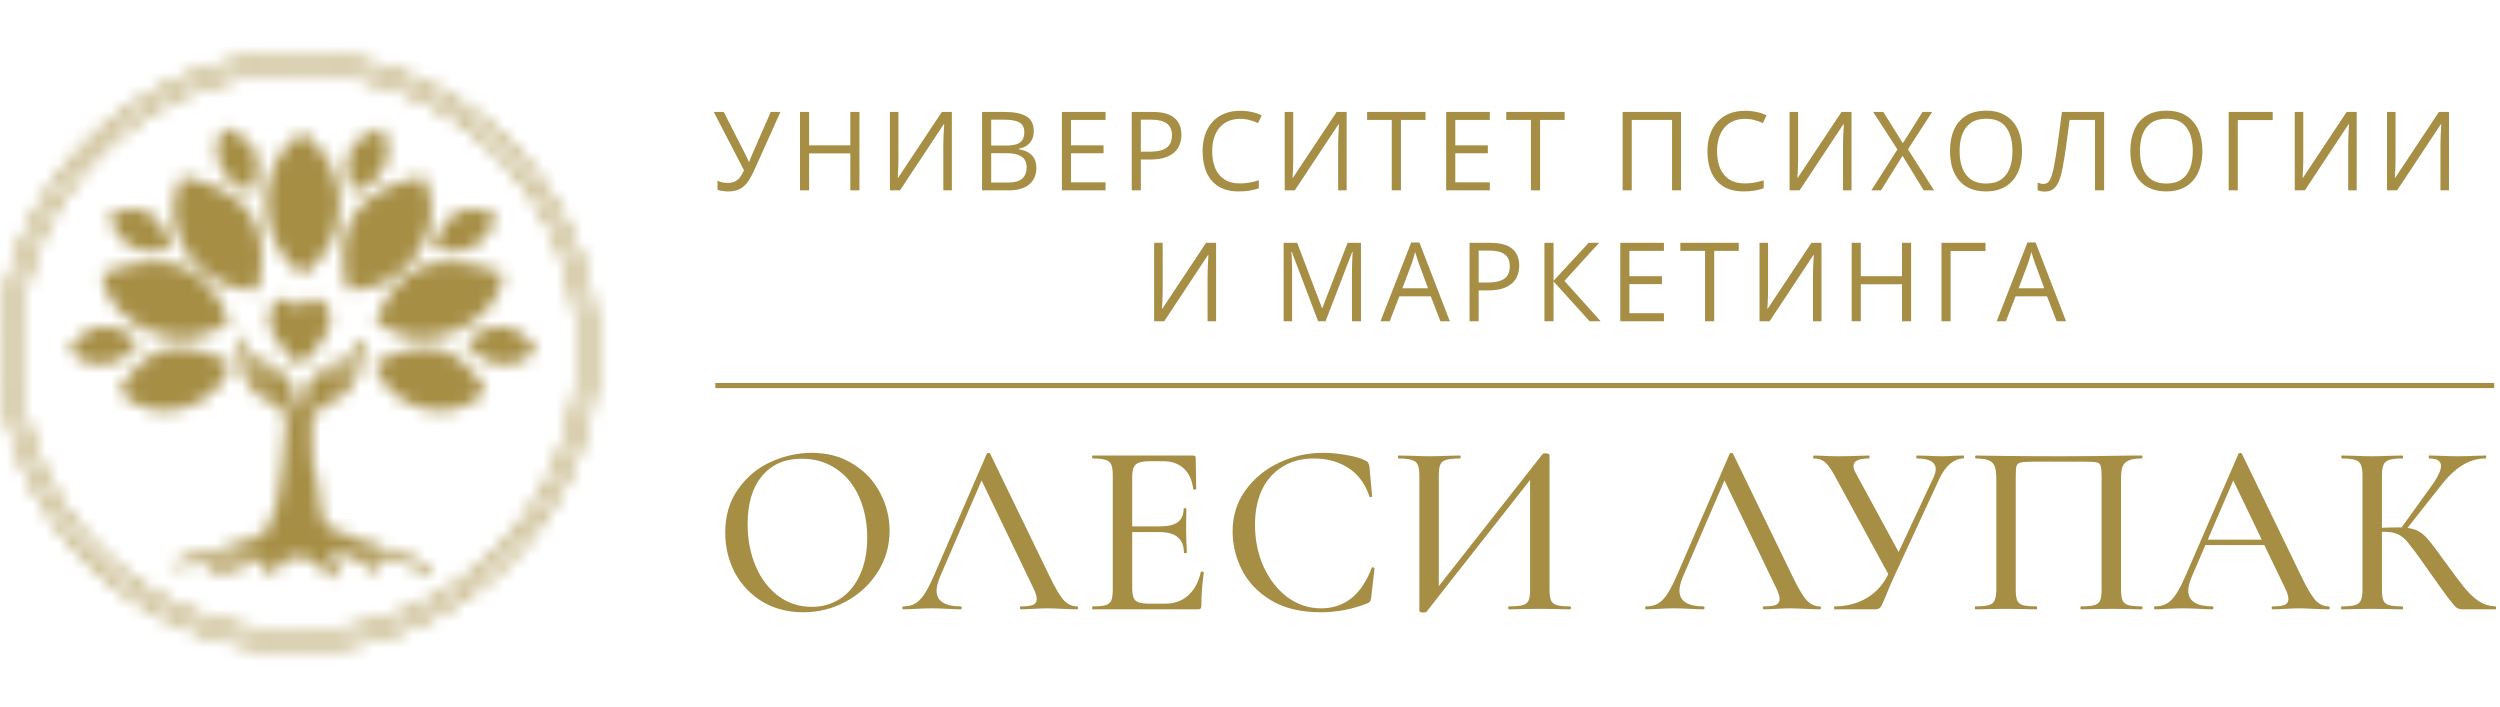
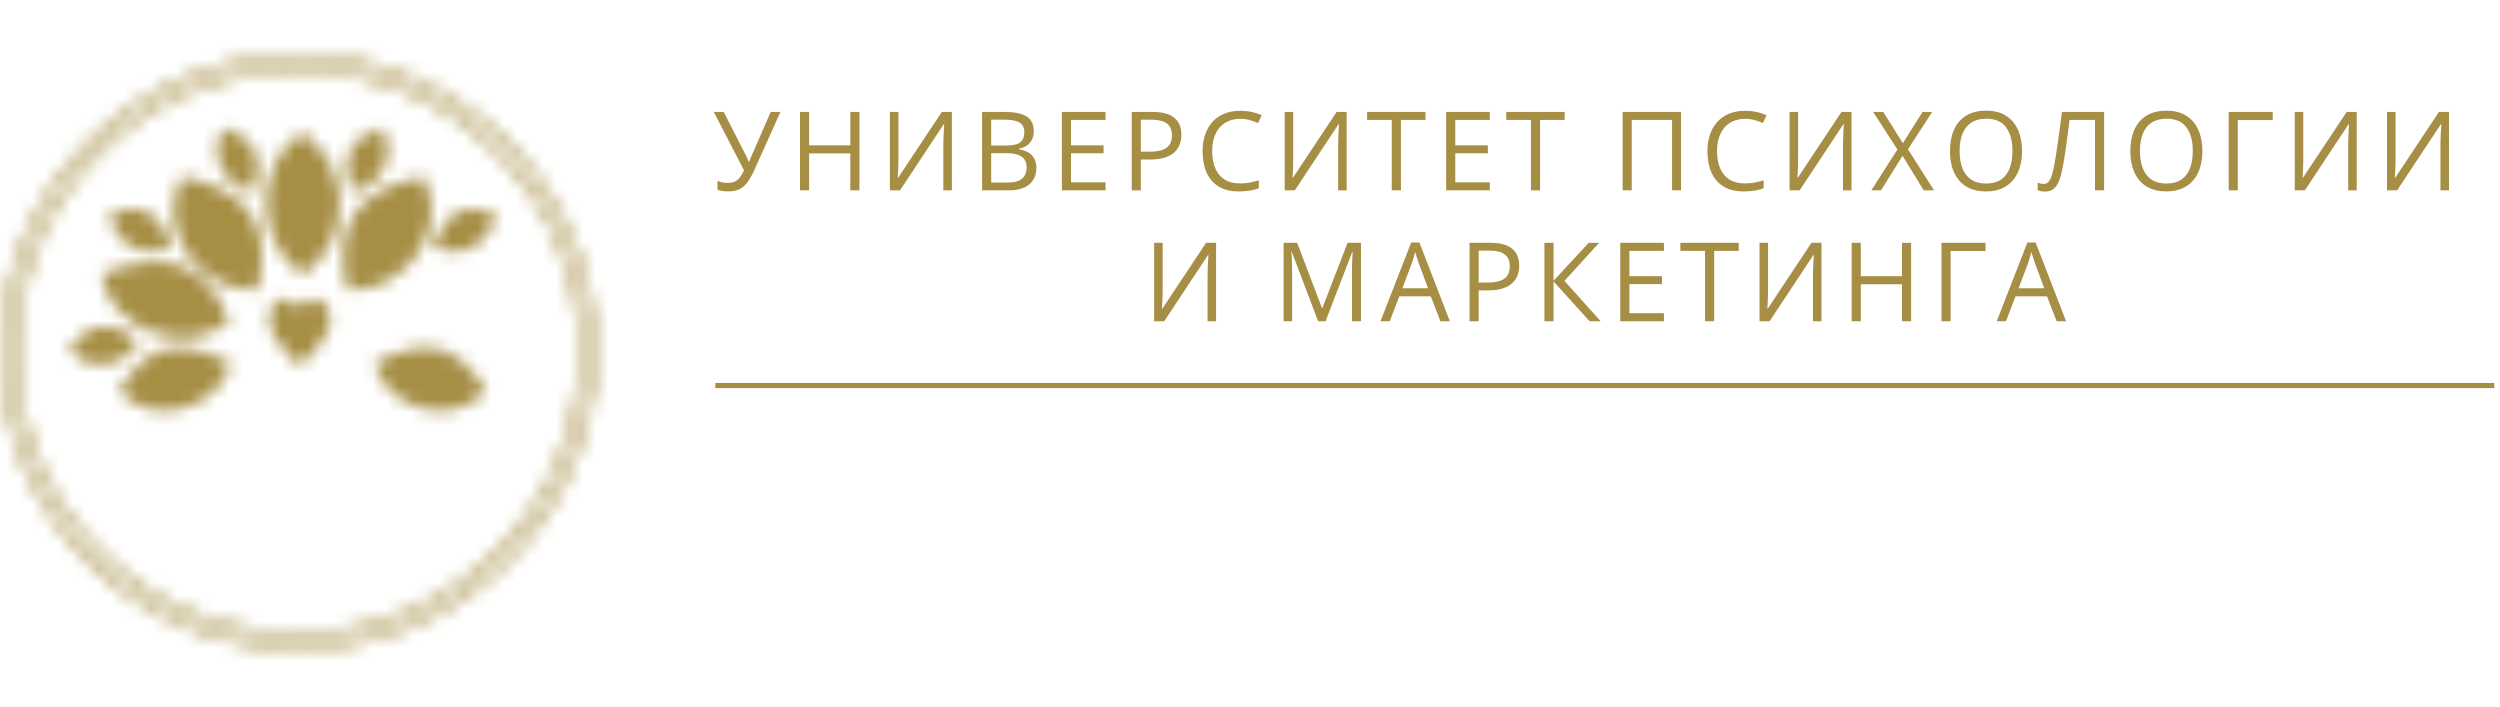
<svg xmlns="http://www.w3.org/2000/svg" width="191" height="54" viewBox="0 0 191 54" fill="none">
  <g clip-path="url(#clip0_3703_2)">
    <mask id="mask0_3703_2" style="mask-type:alpha" maskUnits="userSpaceOnUse" x="0" y="4" width="46" height="46">
      <path d="M7.768 20.895C12.985 19.009 15.729 20.137 17.536 24.558C14.347 27.282 8.215 25.203 7.768 20.895Z" fill="black" />
      <path d="M13.867 13.49C19.23 14.479 20.791 17.491 19.696 22.141C15.519 22.509 11.701 17.633 13.867 13.49Z" fill="black" />
      <path d="M9.099 29.886C11.428 25.92 14.041 25.875 17.635 27.758C16.723 31.175 11.758 32.796 9.099 29.886Z" fill="black" />
      <path d="M5.271 26.651C6.97 24.424 8.553 24.589 10.587 25.991C9.785 27.989 6.665 28.605 5.271 26.651Z" fill="black" />
      <path d="M8.458 16.2C11.151 15.432 12.321 16.511 13.112 18.851C11.274 19.973 8.406 18.6 8.458 16.2Z" fill="black" />
      <path d="M17.133 9.751C19.772 10.687 20.099 12.244 19.387 14.61C17.239 14.457 15.699 11.676 17.133 9.751Z" fill="black" />
-       <path d="M38.462 20.895C33.246 19.009 30.502 20.137 28.694 24.558C31.883 27.282 38.016 25.203 38.462 20.895Z" fill="black" />
      <path d="M32.364 13.49C27 14.479 25.44 17.491 26.534 22.141C30.712 22.509 34.53 17.633 32.364 13.49Z" fill="black" />
      <path d="M37.132 29.886C34.803 25.92 32.19 25.875 28.596 27.758C29.508 31.175 34.472 32.796 37.132 29.886Z" fill="black" />
-       <path d="M40.959 26.651C39.261 24.424 37.678 24.589 35.644 25.991C36.446 27.989 39.565 28.605 40.959 26.651Z" fill="black" />
      <path d="M37.773 16.2C35.08 15.432 33.91 16.511 33.119 18.851C34.957 19.973 37.825 18.6 37.773 16.2Z" fill="black" />
      <path d="M29.098 9.751C26.459 10.687 26.131 12.244 26.844 14.61C28.992 14.457 30.532 11.676 29.098 9.751Z" fill="black" />
-       <path d="M23.097 10.104C27.167 12.953 26.658 18.752 23.097 20.991C19.637 18.651 19.231 12.648 23.097 10.104Z" fill="black" />
+       <path d="M23.097 10.104C27.167 12.953 26.658 18.752 23.097 20.991C19.637 18.651 19.231 12.648 23.097 10.104" fill="black" />
      <circle cx="22.791" cy="26.892" r="22.588" stroke="black" stroke-width="0.407" />
      <circle cx="22.791" cy="26.892" r="21.57" stroke="black" stroke-width="0.407" />
      <path fill-rule="evenodd" clip-rule="evenodd" d="M20.553 24.306C20.553 23.486 21.117 22.822 21.813 22.822C22.072 22.822 22.321 22.967 22.528 23.163C22.663 23.29 22.787 23.445 22.893 23.615C22.999 23.445 23.123 23.29 23.257 23.163C23.465 22.967 23.714 22.822 23.973 22.822C24.669 22.822 25.233 23.486 25.233 24.306C25.233 24.974 24.942 25.582 24.585 26.096C24.227 26.61 23.784 27.058 23.441 27.405L23.436 27.41C23.264 27.584 23.121 27.729 23.02 27.848C22.95 27.93 22.836 27.93 22.766 27.848C22.665 27.729 22.522 27.584 22.35 27.41L22.345 27.405C22.002 27.058 21.558 26.61 21.201 26.096C20.844 25.582 20.553 24.974 20.553 24.306Z" fill="black" />
-       <path d="M19.128 41.34C18.505 41.652 15.285 42.548 13.552 43.01C13.453 43.037 13.429 43.172 13.532 43.172C13.634 43.172 13.939 43.172 14.143 43.07C14.346 42.968 15.262 42.866 15.669 42.765C16.076 42.663 19.027 42.052 19.332 41.951C19.576 41.869 19.637 41.985 19.637 42.052C19.603 42.086 19.495 42.175 19.332 42.256C19.128 42.358 16.483 43.375 16.279 43.477C16.076 43.579 15.669 43.782 15.873 43.782C16.076 43.782 16.585 43.68 16.992 43.579C17.399 43.477 18.823 43.07 19.332 42.866C19.841 42.663 20.146 42.765 20.248 42.866C20.349 42.968 20.349 43.07 20.349 43.172C20.349 43.273 20.146 43.782 20.248 43.884C20.349 43.986 21.062 43.273 21.774 42.765C22.486 42.256 22.69 42.459 23.097 42.459C23.422 42.459 24.25 43.002 24.623 43.273C24.826 43.409 25.274 43.721 25.437 43.884C25.64 44.087 25.844 44.087 25.945 43.986C26.027 43.904 25.844 43.748 25.742 43.68C25.538 43.443 25.111 42.907 25.03 42.663C24.928 42.358 25.437 42.052 26.149 42.154C26.861 42.256 27.675 42.765 28.082 43.172C28.342 43.431 28.794 43.782 28.794 43.68C28.794 43.579 28.591 43.273 28.489 42.866C28.387 42.459 28.998 42.459 29.1 42.459C29.201 42.459 29.71 42.561 29.812 42.561C29.914 42.561 31.135 42.968 31.44 43.07C31.745 43.172 32.152 43.273 32.559 43.477C32.966 43.68 33.068 43.579 32.966 43.477C32.864 43.375 32.864 43.375 32.661 43.273L32.661 43.273C32.457 43.172 32.05 42.968 31.643 42.866C31.236 42.765 30.015 42.256 29.405 42.052C28.794 41.849 26.454 40.933 25.538 40.628C24.623 40.323 24.419 39 24.318 38.491C24.216 37.983 24.012 36.049 23.911 35.541C23.809 35.032 23.707 32.386 23.809 31.878C23.911 31.369 24.216 31.267 24.318 31.166C24.419 31.064 24.724 30.962 25.03 30.759C25.335 30.555 25.64 30.453 26.352 29.945C27.065 29.436 27.37 27.91 27.37 27.503C27.37 27.096 27.573 26.689 27.573 26.383C27.573 26.078 27.573 25.875 27.472 25.976C27.37 26.078 27.268 26.18 27.166 26.383C27.065 26.587 26.963 27.401 26.759 27.808C26.556 28.215 26.251 28.724 26.047 28.927C25.886 29.088 25.538 29.131 25.437 29.131C25.335 29.131 25.233 29.131 25.233 29.029C25.233 28.927 25.335 28.825 25.437 28.724C25.538 28.622 25.844 28.418 26.149 28.011C26.454 27.604 26.251 27.299 26.149 27.299C26.047 27.299 25.945 27.503 25.844 27.706C25.742 27.91 25.335 28.113 25.131 28.215L24.318 28.622C24.114 28.724 23.707 29.232 23.504 29.741C23.3 30.25 23.3 30.759 23.097 31.267C22.893 31.776 22.69 31.166 22.588 30.962C22.486 30.759 22.283 29.741 22.181 29.436C22.079 29.131 21.57 28.622 21.265 28.418C20.96 28.215 20.655 28.011 20.248 27.808C19.841 27.604 19.739 27.197 19.637 27.197C19.535 27.197 19.535 27.401 19.535 27.604C19.535 27.808 19.637 27.91 19.739 28.113C19.841 28.317 20.248 28.622 20.451 28.724C20.614 28.805 20.723 28.961 20.756 29.029C20.689 29.097 20.533 29.232 20.451 29.232C20.349 29.232 20.146 29.131 20.044 29.029C19.942 28.927 19.637 28.52 19.332 28.011C19.027 27.503 18.823 26.383 18.721 26.078C18.62 25.773 18.416 25.773 18.416 25.875C18.416 25.976 18.416 26.282 18.518 26.587C18.62 26.892 18.62 27.91 18.721 28.52C18.823 29.131 19.332 29.741 19.637 29.945C19.942 30.148 20.756 30.759 21.367 30.962C21.977 31.166 21.977 31.98 21.977 32.692C21.977 33.404 21.876 33.709 21.774 35.032C21.672 36.355 21.265 37.983 20.96 39.407C20.655 40.831 19.942 40.933 19.128 41.34Z" fill="black" stroke="black" stroke-width="0.203" />
    </mask>
    <g mask="url(#mask0_3703_2)">
      <rect x="-1.017" y="3.287" width="47.414" height="47.414" fill="#A68E45" />
    </g>
    <path d="M59.625 8.551L57.674 12.895C57.505 13.278 57.333 13.597 57.158 13.854C56.983 14.111 56.775 14.304 56.535 14.432C56.294 14.56 55.99 14.625 55.621 14.625C55.462 14.625 55.315 14.612 55.178 14.588C55.044 14.566 54.924 14.537 54.818 14.502V13.809C54.927 13.861 55.044 13.902 55.17 13.932C55.298 13.959 55.434 13.973 55.576 13.973C55.786 13.973 55.967 13.941 56.117 13.879C56.267 13.813 56.4 13.711 56.514 13.571C56.629 13.429 56.739 13.242 56.842 13.01L54.531 8.551H55.293L56.998 11.899C57.02 11.94 57.043 11.988 57.068 12.043C57.092 12.094 57.117 12.149 57.142 12.207C57.166 12.261 57.188 12.316 57.207 12.37H57.236C57.252 12.329 57.27 12.282 57.289 12.227C57.311 12.172 57.333 12.118 57.355 12.063C57.377 12.008 57.396 11.962 57.412 11.924L58.883 8.551H59.625ZM65.662 14.543H64.965V11.719H61.817V14.543H61.121V8.551H61.817V11.104H64.965V8.551H65.662V14.543ZM67.989 8.551H68.641V12.014C68.641 12.145 68.639 12.288 68.637 12.444C68.634 12.597 68.63 12.748 68.624 12.895C68.619 13.043 68.612 13.177 68.604 13.297C68.599 13.417 68.593 13.51 68.588 13.575H68.62L71.957 8.551H72.723V14.543H72.071V11.12C72.071 10.976 72.074 10.822 72.079 10.661C72.085 10.497 72.091 10.339 72.096 10.186C72.104 10.033 72.112 9.896 72.121 9.776C72.129 9.653 72.134 9.559 72.137 9.493H72.1L68.76 14.543H67.989V8.551ZM75.03 8.551H76.727C77.475 8.551 78.038 8.663 78.415 8.887C78.792 9.111 78.981 9.492 78.981 10.03C78.981 10.262 78.936 10.471 78.846 10.657C78.758 10.84 78.63 10.992 78.46 11.112C78.291 11.232 78.082 11.316 77.833 11.362V11.403C78.096 11.444 78.328 11.519 78.53 11.629C78.732 11.738 78.891 11.891 79.005 12.088C79.12 12.284 79.178 12.534 79.178 12.838C79.178 13.207 79.091 13.518 78.919 13.772C78.75 14.026 78.51 14.219 78.198 14.35C77.886 14.479 77.518 14.543 77.091 14.543H75.03V8.551ZM75.727 11.12H76.874C77.396 11.12 77.757 11.034 77.956 10.862C78.158 10.69 78.26 10.439 78.26 10.108C78.26 9.766 78.139 9.521 77.899 9.37C77.661 9.22 77.281 9.145 76.759 9.145H75.727V11.12ZM75.727 11.706V13.948H76.973C77.505 13.948 77.882 13.845 78.104 13.637C78.325 13.427 78.436 13.144 78.436 12.789C78.436 12.562 78.385 12.368 78.284 12.207C78.186 12.045 78.025 11.922 77.8 11.838C77.579 11.75 77.283 11.706 76.911 11.706H75.727ZM84.464 14.543H81.128V8.551H84.464V9.165H81.825V11.104H84.312V11.71H81.825V13.928H84.464V14.543ZM88.029 8.551C88.802 8.551 89.367 8.702 89.722 9.005C90.08 9.306 90.259 9.738 90.259 10.301C90.259 10.555 90.216 10.797 90.132 11.026C90.05 11.253 89.916 11.454 89.73 11.629C89.544 11.801 89.3 11.937 88.996 12.038C88.696 12.137 88.327 12.186 87.89 12.186H87.16V14.543H86.464V8.551H88.029ZM87.964 9.145H87.16V11.588H87.812C88.195 11.588 88.513 11.547 88.767 11.465C89.024 11.383 89.216 11.25 89.345 11.067C89.473 10.881 89.537 10.635 89.537 10.329C89.537 9.93 89.41 9.634 89.156 9.44C88.902 9.243 88.505 9.145 87.964 9.145ZM94.746 9.079C94.415 9.079 94.118 9.137 93.853 9.251C93.59 9.363 93.366 9.527 93.18 9.743C92.997 9.956 92.857 10.215 92.758 10.518C92.66 10.821 92.611 11.163 92.611 11.543C92.611 12.045 92.689 12.482 92.844 12.854C93.003 13.223 93.238 13.508 93.549 13.711C93.864 13.913 94.256 14.014 94.726 14.014C94.993 14.014 95.245 13.992 95.48 13.948C95.718 13.902 95.948 13.845 96.172 13.776V14.383C95.954 14.465 95.724 14.525 95.484 14.563C95.243 14.604 94.958 14.625 94.627 14.625C94.018 14.625 93.508 14.499 93.099 14.248C92.691 13.993 92.385 13.636 92.18 13.174C91.978 12.712 91.877 12.167 91.877 11.538C91.877 11.085 91.94 10.671 92.066 10.296C92.194 9.919 92.38 9.594 92.623 9.321C92.869 9.048 93.169 8.837 93.525 8.69C93.883 8.54 94.293 8.464 94.754 8.464C95.058 8.464 95.35 8.495 95.631 8.555C95.913 8.615 96.167 8.701 96.394 8.813L96.115 9.403C95.924 9.316 95.713 9.24 95.484 9.178C95.257 9.112 95.011 9.079 94.746 9.079ZM98.151 8.551H98.803V12.014C98.803 12.145 98.802 12.288 98.799 12.444C98.796 12.597 98.792 12.748 98.787 12.895C98.781 13.043 98.774 13.177 98.766 13.297C98.761 13.417 98.755 13.51 98.75 13.575H98.783L102.119 8.551H102.885V14.543H102.234V11.12C102.234 10.976 102.236 10.822 102.242 10.661C102.247 10.497 102.253 10.339 102.258 10.186C102.266 10.033 102.275 9.896 102.283 9.776C102.291 9.653 102.296 9.559 102.299 9.493H102.262L98.922 14.543H98.151V8.551ZM107.032 14.543H106.331V9.165H104.446V8.551H108.909V9.165H107.032V14.543ZM113.823 14.543H110.487V8.551H113.823V9.165H111.184V11.104H113.671V11.71H111.184V13.928H113.823V14.543ZM117.663 14.543H116.962V9.165H115.077V8.551H119.54V9.165H117.663V14.543ZM123.969 14.543V8.551H128.432V14.543H127.744V9.165H124.666V14.543H123.969ZM133.317 9.079C132.987 9.079 132.689 9.137 132.424 9.251C132.162 9.363 131.937 9.527 131.752 9.743C131.569 9.956 131.428 10.215 131.33 10.518C131.231 10.821 131.182 11.163 131.182 11.543C131.182 12.045 131.26 12.482 131.416 12.854C131.574 13.223 131.809 13.508 132.121 13.711C132.435 13.913 132.827 14.014 133.297 14.014C133.565 14.014 133.816 13.992 134.051 13.948C134.289 13.902 134.52 13.845 134.744 13.776V14.383C134.525 14.465 134.296 14.525 134.055 14.563C133.815 14.604 133.529 14.625 133.198 14.625C132.589 14.625 132.08 14.499 131.67 14.248C131.263 13.993 130.957 13.636 130.752 13.174C130.549 12.712 130.448 12.167 130.448 11.538C130.448 11.085 130.511 10.671 130.637 10.296C130.765 9.919 130.951 9.594 131.194 9.321C131.44 9.048 131.741 8.837 132.096 8.69C132.454 8.54 132.864 8.464 133.326 8.464C133.629 8.464 133.921 8.495 134.203 8.555C134.484 8.615 134.738 8.701 134.965 8.813L134.686 9.403C134.495 9.316 134.285 9.24 134.055 9.178C133.828 9.112 133.582 9.079 133.317 9.079ZM136.723 8.551H137.374V12.014C137.374 12.145 137.373 12.288 137.37 12.444C137.367 12.597 137.363 12.748 137.358 12.895C137.352 13.043 137.346 13.177 137.337 13.297C137.332 13.417 137.326 13.51 137.321 13.575H137.354L140.69 8.551H141.456V14.543H140.805V11.12C140.805 10.976 140.808 10.822 140.813 10.661C140.818 10.497 140.824 10.339 140.829 10.186C140.838 10.033 140.846 9.896 140.854 9.776C140.862 9.653 140.868 9.559 140.87 9.493H140.833L137.493 14.543H136.723V8.551ZM147.764 14.543H146.972L145.354 11.903L143.71 14.543H142.968L144.964 11.419L143.108 8.551H143.882L145.378 10.94L146.882 8.551H147.62L145.767 11.407L147.764 14.543ZM154.485 11.538C154.485 12 154.426 12.421 154.308 12.801C154.191 13.178 154.016 13.503 153.784 13.776C153.554 14.047 153.269 14.256 152.927 14.403C152.586 14.551 152.189 14.625 151.738 14.625C151.274 14.625 150.868 14.551 150.521 14.403C150.177 14.256 149.89 14.045 149.66 13.772C149.434 13.499 149.263 13.172 149.148 12.793C149.036 12.413 148.98 11.992 148.98 11.53C148.98 10.918 149.081 10.381 149.283 9.919C149.486 9.458 149.792 9.098 150.202 8.842C150.614 8.585 151.131 8.456 151.751 8.456C152.344 8.456 152.842 8.583 153.247 8.837C153.654 9.092 153.961 9.45 154.169 9.911C154.379 10.37 154.485 10.913 154.485 11.538ZM149.714 11.538C149.714 12.047 149.786 12.486 149.931 12.858C150.076 13.23 150.297 13.517 150.595 13.719C150.896 13.921 151.277 14.022 151.738 14.022C152.203 14.022 152.583 13.921 152.878 13.719C153.176 13.517 153.396 13.23 153.538 12.858C153.68 12.486 153.751 12.047 153.751 11.538C153.751 10.765 153.588 10.161 153.263 9.727C152.941 9.29 152.437 9.071 151.751 9.071C151.286 9.071 150.904 9.171 150.603 9.37C150.303 9.57 150.079 9.854 149.931 10.223C149.786 10.589 149.714 11.027 149.714 11.538ZM160.755 14.543H160.058V9.165H158.115C158.077 9.471 158.036 9.791 157.992 10.124C157.949 10.458 157.903 10.79 157.857 11.12C157.811 11.451 157.764 11.764 157.718 12.059C157.671 12.354 157.625 12.616 157.578 12.846C157.507 13.226 157.418 13.549 157.312 13.817C157.208 14.082 157.069 14.286 156.894 14.428C156.722 14.567 156.494 14.637 156.209 14.637C156.114 14.637 156.018 14.627 155.922 14.608C155.83 14.589 155.748 14.566 155.677 14.539V13.953C155.739 13.98 155.809 14.003 155.886 14.022C155.965 14.041 156.048 14.051 156.136 14.051C156.308 14.051 156.443 13.982 156.541 13.846C156.642 13.707 156.722 13.53 156.779 13.317C156.839 13.104 156.891 12.886 156.935 12.661C156.97 12.476 157.011 12.241 157.058 11.957C157.104 11.672 157.153 11.35 157.205 10.989C157.257 10.626 157.311 10.238 157.365 9.825C157.423 9.413 157.479 8.988 157.533 8.551H160.755V14.543ZM168.263 11.538C168.263 12 168.204 12.421 168.086 12.801C167.969 13.178 167.794 13.503 167.562 13.776C167.332 14.047 167.047 14.256 166.705 14.403C166.364 14.551 165.967 14.625 165.517 14.625C165.052 14.625 164.646 14.551 164.299 14.403C163.955 14.256 163.668 14.045 163.439 13.772C163.212 13.499 163.041 13.172 162.926 12.793C162.814 12.413 162.758 11.992 162.758 11.53C162.758 10.918 162.859 10.381 163.062 9.919C163.264 9.458 163.57 9.098 163.98 8.842C164.392 8.585 164.909 8.456 165.529 8.456C166.122 8.456 166.62 8.583 167.025 8.837C167.432 9.092 167.739 9.45 167.947 9.911C168.157 10.37 168.263 10.913 168.263 11.538ZM163.492 11.538C163.492 12.047 163.564 12.486 163.709 12.858C163.854 13.23 164.075 13.517 164.373 13.719C164.674 13.921 165.055 14.022 165.517 14.022C165.981 14.022 166.361 13.921 166.656 13.719C166.954 13.517 167.174 13.23 167.316 12.858C167.458 12.486 167.529 12.047 167.529 11.538C167.529 10.765 167.366 10.161 167.041 9.727C166.719 9.29 166.215 9.071 165.529 9.071C165.064 9.071 164.682 9.171 164.381 9.37C164.081 9.57 163.857 9.854 163.709 10.223C163.564 10.589 163.492 11.027 163.492 11.538ZM173.635 8.551V9.174H170.967V14.543H170.27V8.551H173.635ZM175.319 8.551H175.971V12.014C175.971 12.145 175.969 12.288 175.967 12.444C175.964 12.597 175.96 12.748 175.954 12.895C175.949 13.043 175.942 13.177 175.934 13.297C175.928 13.417 175.923 13.51 175.917 13.575H175.95L179.286 8.551H180.053V14.543H179.401V11.12C179.401 10.976 179.404 10.822 179.409 10.661C179.415 10.497 179.42 10.339 179.426 10.186C179.434 10.033 179.442 9.896 179.45 9.776C179.459 9.653 179.464 9.559 179.467 9.493H179.43L176.09 14.543H175.319V8.551ZM182.368 8.551H183.02V12.014C183.02 12.145 183.018 12.288 183.016 12.444C183.013 12.597 183.009 12.748 183.003 12.895C182.998 13.043 182.991 13.177 182.983 13.297C182.977 13.417 182.972 13.51 182.966 13.575H182.999L186.335 8.551H187.102V14.543H186.45V11.12C186.45 10.976 186.453 10.822 186.458 10.661C186.464 10.497 186.469 10.339 186.475 10.186C186.483 10.033 186.491 9.896 186.499 9.776C186.508 9.653 186.513 9.559 186.516 9.493H186.479L183.138 14.543H182.368V8.551ZM88.176 18.55H88.828V22.014C88.828 22.145 88.827 22.288 88.824 22.444C88.821 22.597 88.817 22.747 88.812 22.895C88.806 23.043 88.799 23.177 88.791 23.297C88.786 23.417 88.78 23.51 88.775 23.575H88.808L92.144 18.55H92.91V24.543H92.259V21.12C92.259 20.976 92.261 20.823 92.267 20.661C92.272 20.497 92.278 20.339 92.283 20.186C92.291 20.033 92.3 19.896 92.308 19.776C92.316 19.653 92.322 19.559 92.324 19.493H92.287L88.947 24.543H88.176V18.55ZM100.704 24.543L98.692 19.239H98.659C98.67 19.351 98.68 19.488 98.688 19.649C98.696 19.81 98.703 19.986 98.709 20.178C98.714 20.366 98.717 20.559 98.717 20.756V24.543H98.069V18.55H99.102L101 23.534H101.028L102.955 18.55H103.979V24.543H103.291V20.706C103.291 20.529 103.293 20.351 103.299 20.174C103.304 19.993 103.311 19.824 103.319 19.665C103.328 19.504 103.336 19.365 103.344 19.247H103.311L101.274 24.543H100.704ZM110.049 24.543L109.311 22.641H106.909L106.175 24.543H105.47L107.815 18.526H108.442L110.77 24.543H110.049ZM109.102 22.022L108.401 20.133C108.385 20.083 108.357 20.003 108.319 19.891C108.283 19.779 108.247 19.663 108.208 19.542C108.17 19.422 108.139 19.325 108.114 19.251C108.087 19.363 108.057 19.476 108.024 19.587C107.994 19.697 107.964 19.799 107.934 19.895C107.904 19.988 107.878 20.067 107.856 20.133L107.143 22.022H109.102ZM113.839 18.55C114.612 18.55 115.177 18.702 115.532 19.006C115.89 19.306 116.069 19.738 116.069 20.301C116.069 20.555 116.026 20.797 115.942 21.026C115.86 21.253 115.726 21.454 115.54 21.629C115.354 21.801 115.11 21.937 114.806 22.038C114.506 22.137 114.137 22.186 113.7 22.186H112.97V24.543H112.273V18.55H113.839ZM113.774 19.145H112.97V21.588H113.622C114.004 21.588 114.323 21.547 114.577 21.465C114.834 21.383 115.026 21.25 115.155 21.067C115.283 20.881 115.347 20.635 115.347 20.329C115.347 19.93 115.22 19.634 114.966 19.44C114.712 19.243 114.315 19.145 113.774 19.145ZM122.29 24.543H121.445L118.691 21.502V24.543H117.994V18.55H118.691V21.452L121.376 18.55H122.175L119.523 21.46L122.29 24.543ZM127.125 24.543H123.789V18.55H127.125V19.165H124.486V21.104H126.974V21.71H124.486V23.928H127.125V24.543ZM130.965 24.543H130.264V19.165H128.379V18.55H132.842V19.165H130.965V24.543ZM134.428 18.55H135.079V22.014C135.079 22.145 135.078 22.288 135.075 22.444C135.073 22.597 135.068 22.747 135.063 22.895C135.058 23.043 135.051 23.177 135.043 23.297C135.037 23.417 135.032 23.51 135.026 23.575H135.059L138.395 18.55H139.162V24.543H138.51V21.12C138.51 20.976 138.513 20.823 138.518 20.661C138.524 20.497 138.529 20.339 138.535 20.186C138.543 20.033 138.551 19.896 138.559 19.776C138.567 19.653 138.573 19.559 138.575 19.493H138.539L135.198 24.543H134.428V18.55ZM146.01 24.543H145.313V21.719H142.165V24.543H141.468V18.55H142.165V21.104H145.313V18.55H146.01V24.543ZM151.694 18.55V19.174H149.026V24.543H148.329V18.55H151.694ZM157.128 24.543L156.39 22.641H153.988L153.255 24.543H152.55L154.894 18.526H155.521L157.849 24.543H157.128ZM156.181 22.022L155.48 20.133C155.464 20.083 155.436 20.003 155.398 19.891C155.363 19.779 155.326 19.663 155.288 19.542C155.249 19.422 155.218 19.325 155.193 19.251C155.166 19.363 155.136 19.476 155.103 19.587C155.073 19.697 155.043 19.799 155.013 19.895C154.983 19.988 154.957 20.067 154.935 20.133L154.222 22.022H156.181Z" fill="#A68E45" />
-     <path d="M61.366 46.778C60.201 46.778 59.161 46.508 58.246 45.969C57.343 45.418 56.641 44.678 56.14 43.751C55.651 42.811 55.407 41.79 55.407 40.687C55.407 39.396 55.733 38.293 56.385 37.378C57.036 36.45 57.87 35.755 58.885 35.291C59.913 34.828 60.959 34.596 62.024 34.596C63.215 34.596 64.262 34.878 65.164 35.442C66.066 35.993 66.756 36.726 67.232 37.641C67.721 38.556 67.965 39.527 67.965 40.555C67.965 41.696 67.664 42.742 67.063 43.695C66.461 44.647 65.653 45.399 64.638 45.951C63.635 46.502 62.544 46.778 61.366 46.778ZM62.024 46.364C62.827 46.364 63.547 46.157 64.186 45.744C64.826 45.33 65.327 44.729 65.69 43.939C66.066 43.137 66.254 42.184 66.254 41.081C66.254 39.916 66.047 38.876 65.634 37.961C65.233 37.046 64.65 36.331 63.886 35.818C63.134 35.304 62.256 35.047 61.254 35.047C59.95 35.047 58.935 35.492 58.208 36.382C57.481 37.259 57.118 38.475 57.118 40.029C57.118 41.219 57.325 42.297 57.738 43.262C58.152 44.227 58.728 44.986 59.468 45.537C60.22 46.089 61.072 46.364 62.024 46.364ZM69.016 46.552C68.966 46.552 68.941 46.515 68.941 46.439C68.941 46.364 68.966 46.327 69.016 46.327C69.367 46.327 69.662 46.258 69.9 46.12C70.15 45.982 70.388 45.744 70.614 45.405C70.84 45.067 71.097 44.566 71.385 43.901L75.389 34.671C75.402 34.633 75.446 34.614 75.521 34.614C75.596 34.602 75.64 34.621 75.652 34.671L80.164 43.977C80.603 44.892 80.966 45.512 81.255 45.838C81.555 46.164 81.894 46.327 82.27 46.327C82.332 46.327 82.364 46.364 82.364 46.439C82.364 46.515 82.332 46.552 82.27 46.552C82.032 46.552 81.662 46.54 81.161 46.515C80.634 46.489 80.258 46.477 80.033 46.477C79.745 46.477 79.387 46.489 78.961 46.515C78.535 46.54 78.215 46.552 78.002 46.552C77.952 46.552 77.927 46.515 77.927 46.439C77.927 46.364 77.952 46.327 78.002 46.327C78.428 46.327 78.736 46.289 78.924 46.214C79.112 46.126 79.206 45.976 79.206 45.763C79.206 45.55 79.112 45.255 78.924 44.879L74.882 36.476L75.483 35.573L71.817 44.071C71.642 44.497 71.554 44.848 71.554 45.123C71.554 45.525 71.711 45.825 72.024 46.026C72.337 46.226 72.789 46.327 73.378 46.327C73.44 46.327 73.472 46.364 73.472 46.439C73.472 46.515 73.44 46.552 73.378 46.552C73.152 46.552 72.826 46.54 72.4 46.515C71.924 46.489 71.51 46.477 71.159 46.477C70.833 46.477 70.445 46.489 69.994 46.515C69.593 46.54 69.267 46.552 69.016 46.552ZM83.493 46.552C83.455 46.552 83.436 46.515 83.436 46.439C83.436 46.364 83.455 46.327 83.493 46.327C83.944 46.327 84.27 46.295 84.471 46.233C84.683 46.17 84.828 46.051 84.903 45.875C84.978 45.687 85.016 45.405 85.016 45.029V36.325C85.016 35.949 84.978 35.673 84.903 35.498C84.828 35.322 84.683 35.203 84.471 35.141C84.27 35.066 83.944 35.028 83.493 35.028C83.455 35.028 83.436 34.99 83.436 34.915C83.436 34.84 83.455 34.802 83.493 34.802H91.163C91.288 34.802 91.351 34.859 91.351 34.972L91.389 37.34C91.389 37.378 91.351 37.403 91.276 37.416C91.213 37.416 91.176 37.397 91.163 37.359C91.075 36.67 90.831 36.143 90.43 35.78C90.029 35.416 89.502 35.235 88.851 35.235H87.892C87.341 35.235 86.971 35.316 86.783 35.479C86.595 35.642 86.501 35.949 86.501 36.4V44.954C86.501 45.405 86.582 45.712 86.745 45.875C86.921 46.038 87.265 46.12 87.779 46.12H89.02C89.722 46.12 90.305 45.913 90.768 45.499C91.245 45.073 91.57 44.472 91.746 43.695C91.746 43.67 91.771 43.657 91.821 43.657C91.859 43.657 91.89 43.67 91.915 43.695C91.953 43.707 91.972 43.72 91.972 43.732C91.846 44.635 91.784 45.481 91.784 46.27C91.784 46.37 91.765 46.446 91.727 46.496C91.689 46.533 91.614 46.552 91.501 46.552H83.493ZM90.449 42.228C90.449 41.689 90.292 41.295 89.979 41.044C89.678 40.781 89.195 40.649 88.531 40.649H85.786V40.217H88.569C89.208 40.217 89.678 40.11 89.979 39.897C90.28 39.672 90.43 39.327 90.43 38.863C90.43 38.838 90.461 38.825 90.524 38.825C90.599 38.825 90.637 38.838 90.637 38.863L90.618 40.442L90.637 41.288C90.662 41.689 90.674 42.003 90.674 42.228C90.674 42.253 90.637 42.266 90.561 42.266C90.486 42.266 90.449 42.253 90.449 42.228ZM101.089 34.596C101.666 34.596 102.261 34.652 102.875 34.765C103.489 34.865 103.978 35.009 104.342 35.197C104.442 35.247 104.504 35.304 104.53 35.366C104.567 35.416 104.598 35.511 104.624 35.648L104.83 37.904C104.83 37.942 104.799 37.967 104.736 37.98C104.674 37.992 104.636 37.973 104.624 37.923C104.298 36.958 103.765 36.237 103.026 35.761C102.286 35.272 101.396 35.028 100.356 35.028C99.441 35.028 98.645 35.241 97.969 35.667C97.292 36.081 96.772 36.67 96.408 37.434C96.057 38.199 95.882 39.083 95.882 40.085C95.882 41.251 96.101 42.322 96.54 43.3C96.991 44.277 97.599 45.054 98.363 45.631C99.14 46.195 99.993 46.477 100.92 46.477C102.725 46.477 104.016 45.449 104.793 43.394C104.793 43.356 104.824 43.337 104.887 43.337C104.912 43.337 104.937 43.35 104.962 43.375C105 43.388 105.018 43.4 105.018 43.413L104.755 45.669C104.73 45.819 104.699 45.919 104.661 45.969C104.636 46.007 104.567 46.051 104.454 46.101C103.301 46.552 102.123 46.778 100.92 46.778C99.403 46.778 98.138 46.477 97.123 45.875C96.107 45.261 95.362 44.484 94.885 43.544C94.409 42.604 94.171 41.62 94.171 40.593C94.171 39.427 94.49 38.393 95.13 37.491C95.781 36.576 96.634 35.868 97.686 35.366C98.752 34.852 99.886 34.596 101.089 34.596ZM117.839 34.708C117.876 34.658 117.958 34.633 118.083 34.633C118.158 34.633 118.227 34.646 118.29 34.671C118.353 34.696 118.384 34.727 118.384 34.765V45.029C118.384 45.405 118.421 45.687 118.497 45.875C118.584 46.051 118.735 46.17 118.948 46.233C119.161 46.295 119.499 46.327 119.963 46.327C120.001 46.327 120.019 46.364 120.019 46.439C120.019 46.515 120.001 46.552 119.963 46.552C119.562 46.552 119.242 46.546 119.004 46.533L117.651 46.515L116.165 46.533C115.952 46.546 115.658 46.552 115.282 46.552C115.244 46.552 115.226 46.515 115.226 46.439C115.226 46.364 115.244 46.327 115.282 46.327C115.771 46.327 116.122 46.295 116.335 46.233C116.56 46.17 116.711 46.051 116.786 45.875C116.861 45.7 116.899 45.418 116.899 45.029V36.118H117.331L108.984 46.74C108.946 46.778 108.865 46.797 108.74 46.797C108.539 46.797 108.439 46.753 108.439 46.665V36.325C108.439 35.949 108.395 35.673 108.307 35.498C108.232 35.322 108.082 35.203 107.856 35.141C107.643 35.066 107.305 35.028 106.841 35.028C106.816 35.028 106.803 34.99 106.803 34.915C106.803 34.84 106.816 34.802 106.841 34.802L107.837 34.821C108.414 34.846 108.859 34.859 109.172 34.859C109.573 34.859 110.062 34.846 110.638 34.821L111.541 34.802C111.578 34.802 111.597 34.84 111.597 34.915C111.597 34.99 111.578 35.028 111.541 35.028C111.052 35.028 110.695 35.066 110.469 35.141C110.256 35.203 110.112 35.322 110.037 35.498C109.962 35.673 109.924 35.949 109.924 36.325V45.33H109.492L117.839 34.708ZM125.771 46.552C125.721 46.552 125.696 46.515 125.696 46.439C125.696 46.364 125.721 46.327 125.771 46.327C126.122 46.327 126.417 46.258 126.655 46.12C126.905 45.982 127.144 45.744 127.369 45.405C127.595 45.067 127.852 44.566 128.14 43.901L132.144 34.671C132.157 34.633 132.201 34.614 132.276 34.614C132.351 34.602 132.395 34.621 132.407 34.671L136.919 43.977C137.358 44.892 137.722 45.512 138.01 45.838C138.311 46.164 138.649 46.327 139.025 46.327C139.088 46.327 139.119 46.364 139.119 46.439C139.119 46.515 139.088 46.552 139.025 46.552C138.787 46.552 138.417 46.54 137.916 46.515C137.389 46.489 137.013 46.477 136.788 46.477C136.5 46.477 136.142 46.489 135.716 46.515C135.29 46.54 134.971 46.552 134.757 46.552C134.707 46.552 134.682 46.515 134.682 46.439C134.682 46.364 134.707 46.327 134.757 46.327C135.184 46.327 135.491 46.289 135.679 46.214C135.867 46.126 135.961 45.976 135.961 45.763C135.961 45.55 135.867 45.255 135.679 44.879L131.637 36.476L132.238 35.573L128.572 44.071C128.397 44.497 128.309 44.848 128.309 45.123C128.309 45.525 128.466 45.825 128.779 46.026C129.092 46.226 129.544 46.327 130.133 46.327C130.195 46.327 130.227 46.364 130.227 46.439C130.227 46.515 130.195 46.552 130.133 46.552C129.907 46.552 129.581 46.54 129.155 46.515C128.679 46.489 128.265 46.477 127.914 46.477C127.589 46.477 127.2 46.489 126.749 46.515C126.348 46.54 126.022 46.552 125.771 46.552ZM147.719 36.476C147.832 36.225 147.888 36.018 147.888 35.855C147.888 35.304 147.412 35.028 146.46 35.028C146.422 35.028 146.403 34.99 146.403 34.915C146.403 34.84 146.422 34.802 146.46 34.802L147.249 34.821C147.7 34.846 148.101 34.859 148.452 34.859C148.678 34.859 148.954 34.846 149.279 34.821L149.994 34.802C150.031 34.802 150.05 34.84 150.05 34.915C150.05 34.99 150.031 35.028 149.994 35.028C149.655 35.028 149.323 35.16 148.997 35.423C148.684 35.686 148.415 36.056 148.189 36.532L144.786 43.883C144.473 44.559 144.241 45.098 144.091 45.499C143.903 45.963 143.765 46.258 143.677 46.383C143.589 46.496 143.445 46.552 143.245 46.552H140.162C140.137 46.552 140.124 46.515 140.124 46.439C140.124 46.364 140.137 46.327 140.162 46.327C141.077 46.327 141.897 46.114 142.624 45.687C143.364 45.249 143.928 44.603 144.316 43.751L147.719 36.476ZM140.18 36.363C139.905 35.849 139.654 35.498 139.428 35.31C139.215 35.122 138.927 35.028 138.564 35.028C138.539 35.028 138.526 34.99 138.526 34.915C138.526 34.84 138.539 34.802 138.564 34.802L139.24 34.821C139.616 34.846 139.999 34.859 140.387 34.859C140.976 34.859 141.547 34.846 142.098 34.821C142.286 34.809 142.518 34.802 142.794 34.802C142.819 34.802 142.831 34.84 142.831 34.915C142.831 34.99 142.819 35.028 142.794 35.028C142.004 35.028 141.609 35.222 141.609 35.611C141.609 35.774 141.672 35.962 141.797 36.175L145.238 42.51L144.41 44.127L140.18 36.363ZM163.646 46.327C163.671 46.327 163.684 46.364 163.684 46.439C163.684 46.515 163.671 46.552 163.646 46.552C163.233 46.552 162.907 46.546 162.669 46.533L161.372 46.515L159.962 46.533C159.723 46.546 159.398 46.552 158.984 46.552C158.959 46.552 158.946 46.515 158.946 46.439C158.946 46.364 158.959 46.327 158.984 46.327C159.448 46.327 159.786 46.295 159.999 46.233C160.225 46.17 160.375 46.051 160.45 45.875C160.526 45.687 160.563 45.405 160.563 45.029V36.438C160.563 36.012 160.538 35.73 160.488 35.592C160.45 35.454 160.356 35.366 160.206 35.329C160.056 35.291 159.742 35.272 159.266 35.272H155.412C154.911 35.272 154.572 35.291 154.397 35.329C154.221 35.366 154.109 35.46 154.059 35.611C154.021 35.749 154.002 36.024 154.002 36.438V45.029C154.002 45.405 154.04 45.687 154.115 45.875C154.19 46.051 154.334 46.17 154.547 46.233C154.773 46.295 155.118 46.327 155.581 46.327C155.619 46.327 155.638 46.364 155.638 46.439C155.638 46.515 155.619 46.552 155.581 46.552C155.18 46.552 154.861 46.546 154.623 46.533L153.213 46.515L151.897 46.533C151.658 46.546 151.333 46.552 150.919 46.552C150.894 46.552 150.881 46.515 150.881 46.439C150.881 46.364 150.894 46.327 150.919 46.327C151.383 46.327 151.721 46.295 151.934 46.233C152.16 46.17 152.31 46.051 152.385 45.875C152.473 45.687 152.517 45.405 152.517 45.029V36.551C152.517 36.162 152.479 35.861 152.404 35.648C152.329 35.435 152.179 35.279 151.953 35.178C151.727 35.078 151.395 35.028 150.957 35.028C150.919 35.028 150.9 34.99 150.9 34.915C150.9 34.84 150.919 34.802 150.957 34.802C151.37 34.802 151.771 34.809 152.16 34.821C153.839 34.846 155.575 34.859 157.367 34.859C158.972 34.859 160.845 34.84 162.988 34.802H163.646C163.671 34.802 163.684 34.84 163.684 34.915C163.684 34.99 163.671 35.028 163.646 35.028C163.195 35.028 162.857 35.078 162.631 35.178C162.406 35.279 162.249 35.435 162.161 35.648C162.086 35.861 162.048 36.162 162.048 36.551V45.029C162.048 45.405 162.086 45.687 162.161 45.875C162.249 46.051 162.399 46.17 162.612 46.233C162.838 46.295 163.183 46.327 163.646 46.327ZM168.405 41.232H173.519L173.65 41.645H168.18L168.405 41.232ZM177.899 46.327C177.962 46.327 177.993 46.364 177.993 46.439C177.993 46.515 177.962 46.552 177.899 46.552C177.661 46.552 177.291 46.54 176.79 46.515C176.264 46.489 175.888 46.477 175.662 46.477C175.374 46.477 175.017 46.489 174.59 46.515C174.164 46.54 173.845 46.552 173.632 46.552C173.581 46.552 173.556 46.515 173.556 46.439C173.556 46.364 173.581 46.327 173.632 46.327C174.058 46.327 174.365 46.289 174.553 46.214C174.741 46.126 174.835 45.976 174.835 45.763C174.835 45.55 174.741 45.255 174.553 44.879L170.511 36.476L171.112 35.573L167.447 44.071C167.271 44.497 167.183 44.848 167.183 45.123C167.183 45.525 167.34 45.825 167.653 46.026C167.967 46.226 168.418 46.327 169.007 46.327C169.07 46.327 169.101 46.364 169.101 46.439C169.101 46.515 169.07 46.552 169.007 46.552C168.781 46.552 168.455 46.54 168.029 46.515C167.553 46.489 167.139 46.477 166.789 46.477C166.463 46.477 166.074 46.489 165.623 46.515C165.222 46.54 164.896 46.552 164.645 46.552C164.595 46.552 164.57 46.515 164.57 46.439C164.57 46.364 164.595 46.327 164.645 46.327C164.996 46.327 165.291 46.258 165.529 46.12C165.78 45.982 166.018 45.744 166.243 45.405C166.469 45.067 166.726 44.566 167.014 43.901L171.018 34.671C171.031 34.633 171.075 34.614 171.15 34.614C171.225 34.602 171.269 34.621 171.282 34.671L175.794 43.977C176.232 44.892 176.596 45.512 176.884 45.838C177.185 46.164 177.523 46.327 177.899 46.327ZM188.127 46.552C187.952 46.552 187.801 46.508 187.676 46.421C187.551 46.32 187.331 46.063 187.018 45.65C186.705 45.236 186.166 44.484 185.401 43.394L185.176 43.074C184.637 42.31 184.242 41.777 183.991 41.476C183.741 41.163 183.477 40.944 183.202 40.818C182.938 40.693 182.588 40.63 182.149 40.63C181.998 40.63 181.854 40.637 181.716 40.649C181.579 40.662 181.453 40.674 181.34 40.687L181.322 40.348C182.149 40.311 182.788 40.292 183.239 40.292C183.828 40.292 184.28 40.361 184.593 40.499C184.906 40.624 185.201 40.85 185.476 41.175C185.752 41.489 186.216 42.103 186.868 43.018C187.482 43.87 187.964 44.509 188.315 44.935C188.666 45.361 189.03 45.7 189.406 45.951C189.782 46.189 190.201 46.314 190.665 46.327C190.69 46.327 190.703 46.364 190.703 46.439C190.703 46.515 190.69 46.552 190.665 46.552H188.127ZM178.897 46.552C178.871 46.552 178.859 46.515 178.859 46.439C178.859 46.364 178.871 46.327 178.897 46.327C179.36 46.327 179.699 46.295 179.912 46.233C180.137 46.17 180.288 46.051 180.363 45.875C180.451 45.687 180.495 45.405 180.495 45.029V36.325C180.495 35.949 180.451 35.673 180.363 35.498C180.288 35.322 180.144 35.203 179.931 35.141C179.717 35.066 179.379 35.028 178.915 35.028C178.89 35.028 178.878 34.99 178.878 34.915C178.878 34.84 178.89 34.802 178.915 34.802L179.874 34.821C180.401 34.846 180.833 34.859 181.171 34.859C181.547 34.859 182.024 34.846 182.6 34.821L183.54 34.802C183.578 34.802 183.596 34.84 183.596 34.915C183.596 34.99 183.578 35.028 183.54 35.028C183.089 35.028 182.75 35.066 182.525 35.141C182.312 35.216 182.168 35.348 182.092 35.536C182.017 35.711 181.98 35.987 181.98 36.363V45.029C181.98 45.418 182.017 45.7 182.092 45.875C182.168 46.051 182.312 46.17 182.525 46.233C182.738 46.295 183.076 46.327 183.54 46.327C183.578 46.327 183.596 46.364 183.596 46.439C183.596 46.515 183.578 46.552 183.54 46.552C183.139 46.552 182.819 46.546 182.581 46.533L181.171 46.515L179.855 46.533C179.63 46.546 179.31 46.552 178.897 46.552ZM183.39 40.423L185.664 37.265C186.216 36.526 186.492 35.968 186.492 35.592C186.492 35.216 186.191 35.028 185.589 35.028C185.564 35.028 185.552 34.99 185.552 34.915C185.552 34.84 185.564 34.802 185.589 34.802L186.416 34.821C186.918 34.846 187.375 34.859 187.789 34.859C188.227 34.859 188.685 34.846 189.161 34.821L189.894 34.802C189.932 34.802 189.951 34.84 189.951 34.915C189.951 34.99 189.932 35.028 189.894 35.028C189.268 35.028 188.672 35.203 188.108 35.554C187.557 35.893 187.005 36.419 186.454 37.134L183.728 40.593L183.39 40.423Z" fill="#A68E45" />
    <line x1="54.652" y1="29.455" x2="190.558" y2="29.455" stroke="#A68E45" stroke-width="0.392" />
  </g>
  <defs>
    <clipPath id="clip0_3703_2">
      <rect width="191" height="54" fill="white" />
    </clipPath>
  </defs>
</svg>